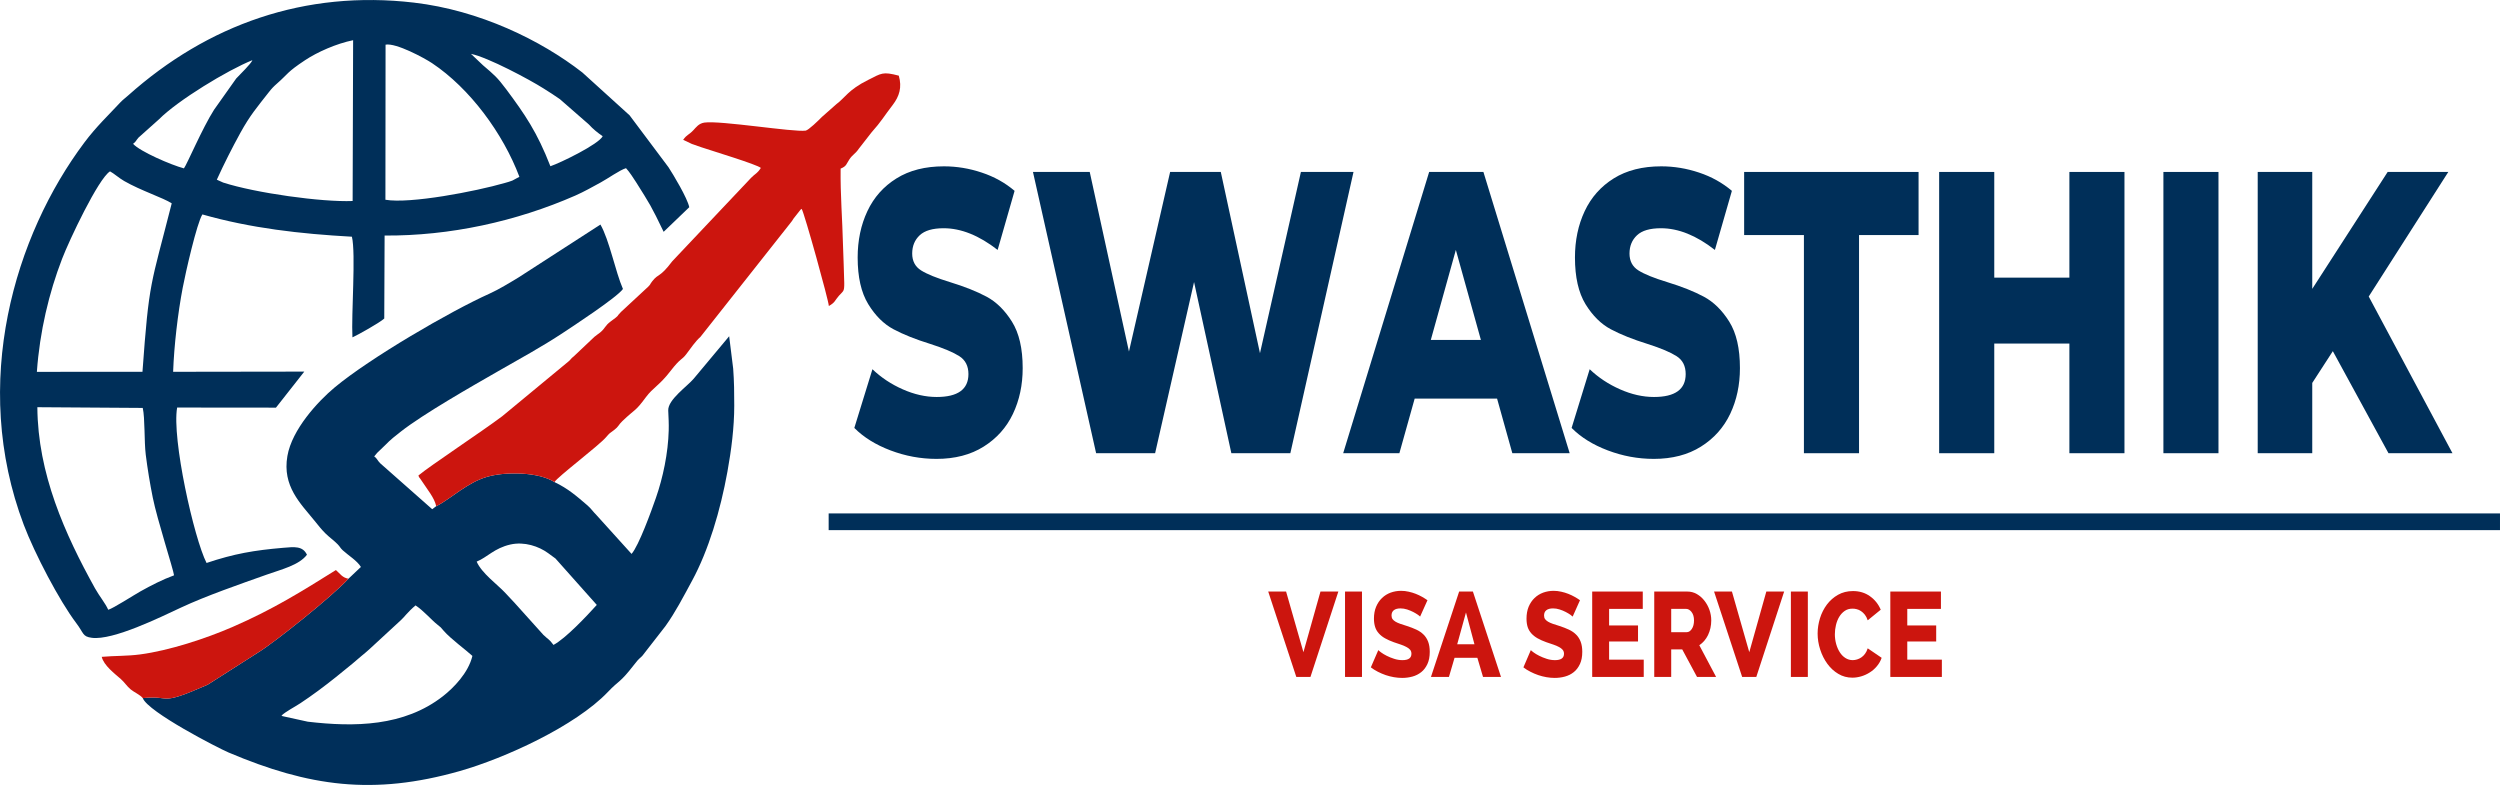
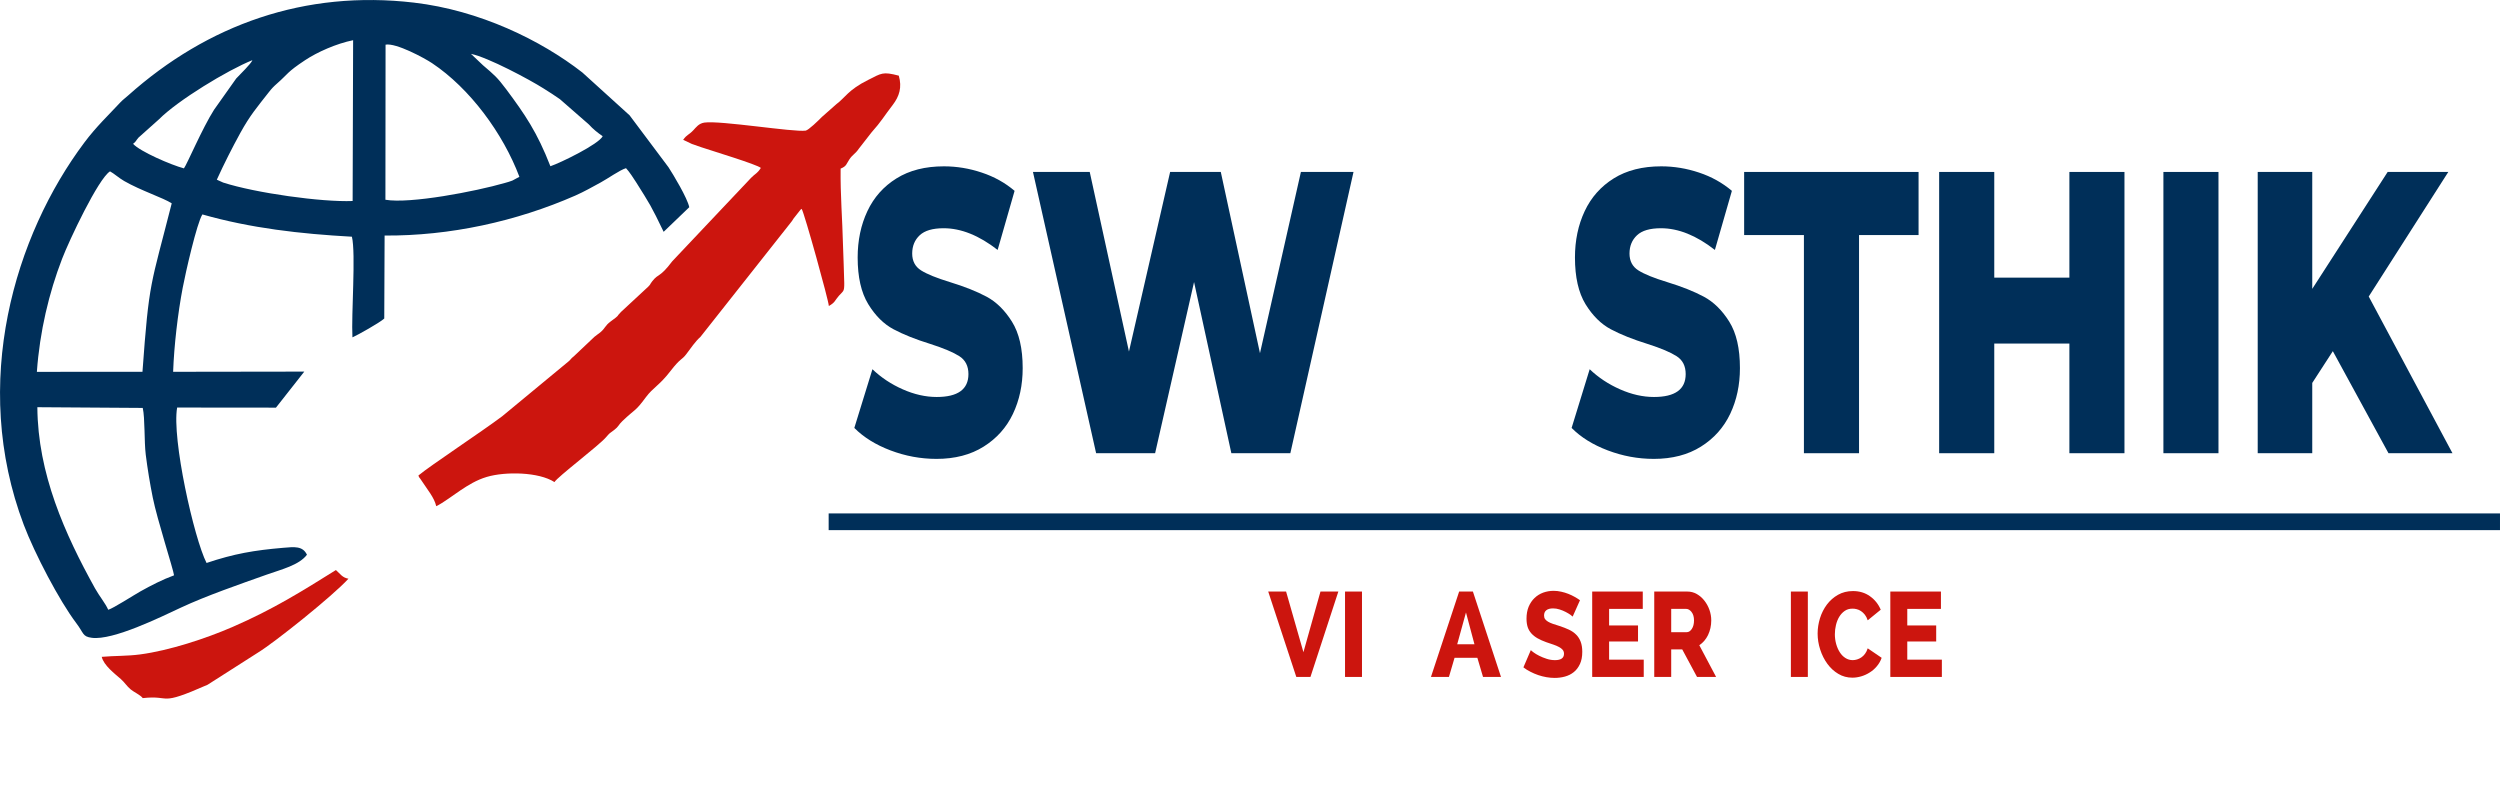
<svg xmlns="http://www.w3.org/2000/svg" xml:space="preserve" width="66.882mm" height="21.001mm" version="1.1" style="shape-rendering:geometricPrecision; text-rendering:geometricPrecision; image-rendering:optimizeQuality; fill-rule:evenodd; clip-rule:evenodd" viewBox="0 0 51614 16207">
  <defs>
    <style type="text/css">
   
    .fil1 {fill:#002F59}
    .fil0 {fill:#002F5A}
    .fil2 {fill:#CC150E}
    .fil3 {fill:#002F59;fill-rule:nonzero}
    .fil4 {fill:#CC150E;fill-rule:nonzero}
   
  </style>
  </defs>
  <g id="Layer_x0020_1">
    <g id="_890316128">
-       <path class="fil0" d="M5810 14775c86,-84 273,-178 392,-257 125,-83 229,-156 364,-255 260,-192 474,-367 709,-560 65,-54 117,-100 176,-150 77,-66 119,-96 176,-150l646 -596c69,-60 143,-171 306,-308 163,106 340,311 449,395 81,64 63,48 135,132 137,159 470,404 590,516 -83,351 -392,663 -607,831 -803,628 -1829,640 -2791,527l-525 -115c-4,-9 -14,-6 -20,-10zm4031 -3180c223,-92 363,-277 696,-353 291,-65 587,38 778,177 48,34 121,87 153,112l853 958c-217,240 -642,691 -894,826 -93,-125 -104,-107 -209,-208l-590 -656c-74,-77 -127,-135 -201,-215 -157,-168 -484,-403 -586,-641zm-2647 353c-331,362 -1523,1314 -1866,1524l-1042 665c-1044,460 -727,209 -1339,276 110,288 1557,1032 1772,1123 1662,704 2987,889 4767,385 937,-266 2394,-932 3063,-1634 241,-254 240,-174 538,-558 74,-95 75,-98 171,-185l481 -618c206,-288 359,-586 551,-940 337,-622 583,-1445 728,-2247 80,-442 141,-913 141,-1365 1,-258 -3,-506 -22,-763l-83 -669 -730 874c-136,162 -537,435 -528,659 6,147 14,260 10,411 -12,470 -119,976 -264,1392 -96,277 -354,988 -503,1158l-725 -802c-67,-66 -111,-135 -185,-199 -222,-190 -397,-346 -682,-482 -321,-209 -1011,-221 -1396,-107 -213,63 -386,172 -544,277 -143,96 -367,265 -501,328l-83 62 -1072 -947c-64,-63 -59,-94 -125,-143 49,-65 65,-80 128,-138 206,-192 127,-144 422,-375 466,-365 1466,-935 1996,-1239 458,-262 923,-516 1349,-798 155,-102 1123,-735 1240,-907 -156,-357 -281,-1012 -465,-1330l-1686 1089c-169,103 -421,256 -603,337 -807,362 -2477,1334 -3204,1942 -339,284 -876,862 -970,1412 -107,622 268,974 565,1341 80,98 131,166 220,255 86,85 169,140 251,223 54,55 52,75 108,127 117,107 295,213 374,343l-257 243z" />
      <path class="fil1" d="M3009 9388c37,297 87,597 145,886 90,450 423,1476 439,1604 -243,89 -470,207 -693,331 -141,79 -565,353 -666,380 -58,-133 -181,-278 -273,-443 -624,-1124 -1181,-2367 -1190,-3739l2176 15c48,217 28,694 62,966zm-2248 -1711c59,-834 250,-1631 520,-2332 145,-379 748,-1657 990,-1807 79,41 181,135 292,199 348,200 808,347 982,461 -438,1727 -466,1576 -604,3478l-2180 1zm3715 -3967c152,-334 314,-653 484,-963 204,-371 349,-535 587,-840 61,-79 100,-119 174,-184 231,-202 197,-229 580,-482 247,-164 640,-340 989,-411l-10 3320c-636,26 -2004,-165 -2673,-381l-131 -59zm3484 -2788c217,-41 808,280 960,382 779,519 1465,1449 1803,2346l-145 78c-51,20 -101,34 -154,49 -609,176 -1960,435 -2467,347l3 -3202zm-5213 2047c67,-50 53,-61 112,-128l422 -377c391,-393 1418,-1017 1930,-1222 -27,74 -250,287 -335,379l-457 645c-244,383 -560,1130 -622,1210 -265,-70 -911,-350 -1050,-507zm8616 463c-273,-702 -524,-1067 -910,-1586 -191,-255 -251,-301 -481,-498l-249 -236c353,72 1210,531 1497,713 107,68 253,159 339,222l599 523c81,91 185,175 285,242 -82,166 -873,551 -1080,620zm-5026 8021c-88,-185 -261,-163 -493,-143 -594,51 -1009,121 -1580,313 -258,-505 -721,-2571 -607,-3209l2040 2 585 -744 -2708 4c19,-537 97,-1209 198,-1736 58,-307 291,-1332 406,-1513 1001,285 2020,401 3087,460 84,350 -15,1603 11,2078 106,-46 569,-306 657,-389l7 -1713c1344,9 2717,-290 3939,-826 186,-82 350,-177 522,-270 145,-78 395,-257 523,-295 63,66 157,208 209,291 287,458 303,472 568,1023l529 -508c-37,-186 -333,-679 -429,-825l-803 -1072 -976 -885c-857,-667 -2119,-1283 -3477,-1442 -2247,-263 -4258,451 -5901,1918 -62,56 -108,87 -157,139 -256,273 -508,514 -743,828 -1438,1915 -2363,4965 -1253,7898 224,591 732,1563 1081,2025 163,215 127,280 323,306 438,58 1423,-429 1839,-623 519,-243 1225,-487 1774,-682 308,-109 666,-195 829,-410z" />
-       <path class="fil2" d="M9006 10451c134,-63 358,-232 501,-328 158,-105 331,-214 544,-277 385,-114 1075,-102 1396,107 62,-107 909,-747 1061,-922 96,-110 66,-73 172,-154 96,-73 85,-103 170,-184 282,-269 256,-183 485,-493 148,-199 279,-243 503,-534 219,-284 229,-222 329,-352 98,-128 181,-258 295,-360l1849 -2340c41,-48 35,-46 74,-104l119 -151c41,-46 3,-17 47,-47 61,106 553,1878 561,2006 135,-77 118,-110 207,-211 91,-104 113,-79 111,-263 -4,-263 -19,-516 -26,-788 -12,-509 -56,-1043 -49,-1575 125,-50 116,-94 181,-191 71,-105 119,-108 195,-220l261 -335c208,-233 252,-326 440,-570 134,-176 194,-361 124,-603 -337,-88 -354,-51 -636,90 -408,203 -477,370 -653,499l-298 263c-69,71 -277,274 -336,283 -247,36 -1763,-214 -2091,-166 -116,17 -173,100 -225,155 -102,109 -132,86 -213,201l180 85c67,24 127,46 195,68 230,78 1147,354 1229,427 -80,123 -103,105 -201,204l-1627 1722c-267,353 -278,240 -415,415 -58,74 -20,49 -89,117l-554 514c-124,125 1,39 -215,198 -121,89 -107,137 -216,227 -47,39 -76,52 -119,90l-425 402c-69,55 -45,47 -105,102l-1374 1136c-420,316 -1490,1022 -1730,1223 17,55 8,21 39,68 154,234 288,386 329,566z" />
+       <path class="fil2" d="M9006 10451c134,-63 358,-232 501,-328 158,-105 331,-214 544,-277 385,-114 1075,-102 1396,107 62,-107 909,-747 1061,-922 96,-110 66,-73 172,-154 96,-73 85,-103 170,-184 282,-269 256,-183 485,-493 148,-199 279,-243 503,-534 219,-284 229,-222 329,-352 98,-128 181,-258 295,-360l1849 -2340c41,-48 35,-46 74,-104l119 -151c41,-46 3,-17 47,-47 61,106 553,1878 561,2006 135,-77 118,-110 207,-211 91,-104 113,-79 111,-263 -4,-263 -19,-516 -26,-788 -12,-509 -56,-1043 -49,-1575 125,-50 116,-94 181,-191 71,-105 119,-108 195,-220l261 -335c208,-233 252,-326 440,-570 134,-176 194,-361 124,-603 -337,-88 -354,-51 -636,90 -408,203 -477,370 -653,499l-298 263c-69,71 -277,274 -336,283 -247,36 -1763,-214 -2091,-166 -116,17 -173,100 -225,155 -102,109 -132,86 -213,201l180 85c67,24 127,46 195,68 230,78 1147,354 1229,427 -80,123 -103,105 -201,204l-1627 1722c-267,353 -278,240 -415,415 -58,74 -20,49 -89,117l-554 514c-124,125 1,39 -215,198 -121,89 -107,137 -216,227 -47,39 -76,52 -119,90l-425 402c-69,55 -45,47 -105,102l-1374 1136c-420,316 -1490,1022 -1730,1223 17,55 8,21 39,68 154,234 288,386 329,566" />
      <path class="fil2" d="M2947 14413c612,-67 295,184 1339,-276l1042 -665c343,-210 1535,-1162 1866,-1524 -128,-22 -167,-98 -259,-179 -696,435 -1300,813 -2132,1174 -550,239 -1306,488 -1910,568 -270,36 -519,26 -793,50 41,177 272,351 395,459 83,74 116,140 202,213 68,57 200,114 250,180z" />
      <path class="fil3" d="M19333 9474c-326,0 -642,-59 -948,-175 -306,-116 -555,-271 -747,-464l374 -1212c180,172 388,310 626,415 237,105 471,158 701,158 436,0 655,-158 655,-473 0,-166 -63,-289 -187,-369 -125,-80 -325,-165 -600,-253 -303,-94 -556,-195 -759,-303 -203,-108 -377,-281 -522,-518 -146,-238 -219,-559 -219,-963 0,-354 67,-673 201,-958 134,-285 334,-510 601,-676 266,-166 592,-249 979,-249 264,0 525,43 781,129 257,85 483,211 678,377l-350 1220c-383,-299 -755,-448 -1115,-448 -226,0 -390,48 -494,145 -103,97 -155,222 -155,377 0,155 61,271 184,349 123,77 320,157 592,240 306,94 560,195 761,303 201,108 375,279 522,514 148,236 222,555 222,959 0,348 -67,663 -201,945 -134,282 -336,508 -604,676 -268,169 -593,254 -976,254z" />
      <polygon id="1" class="fil3" points="27944,3550 26640,9357 25422,9357 24652,5823 23848,9357 22630,9357 21326,3550 22498,3550 23308,7258 24158,3550 25204,3550 26013,7292 26858,3550 " />
-       <path id="2" class="fil3" d="M30908 8229l-1701 0 -316 1128 -1160 0 1775 -5807 1120 0 1781 5807 -1184 0 -315 -1128zm-334 -1211l-517 -1858 -517 1858 1034 0z" />
      <path id="3" class="fil3" d="M34142 9474c-326,0 -642,-59 -948,-175 -307,-116 -556,-271 -747,-464l373 -1212c180,172 389,310 627,415 237,105 471,158 700,158 437,0 655,-158 655,-473 0,-166 -62,-289 -187,-369 -124,-80 -324,-165 -600,-253 -302,-94 -555,-195 -758,-303 -203,-108 -377,-281 -523,-518 -145,-238 -218,-559 -218,-963 0,-354 67,-673 201,-958 134,-285 334,-510 600,-676 266,-166 593,-249 980,-249 264,0 524,43 781,129 256,85 482,211 678,377l-351 1220c-383,-299 -754,-448 -1114,-448 -226,0 -391,48 -494,145 -103,97 -155,222 -155,377 0,155 61,271 184,349 122,77 319,157 591,240 307,94 560,195 761,303 201,108 376,279 523,514 148,236 221,555 221,959 0,348 -67,663 -201,945 -134,282 -335,508 -603,676 -268,169 -593,254 -976,254z" />
      <polygon id="4" class="fil3" points="37243,4853 36009,4853 36009,3550 39610,3550 39610,4853 38381,4853 38381,9357 37243,9357 " />
      <polygon id="5" class="fil3" points="43861,3550 43861,9357 42724,9357 42724,7093 41173,7093 41173,9357 40035,9357 40035,3550 41173,3550 41173,5732 42724,5732 42724,3550 " />
      <polygon id="6" class="fil3" points="44665,3550 45802,3550 45802,9357 44665,9357 " />
      <polygon id="7" class="fil3" points="48163,7250 47738,7906 47738,9357 46612,9357 46612,3550 47738,3550 47738,5964 49295,3550 50547,3550 48904,6122 50633,9357 49312,9357 " />
      <rect class="fil1" x="17108" y="10600" width="34506" height="345" />
      <polygon class="fil4" points="26552,12213 26910,13465 27262,12213 27631,12213 27055,13976 26763,13976 26183,12213 " />
      <polygon id="1" class="fil4" points="27769,13976 27769,12213 28119,12213 28119,13976 " />
-       <path id="2" class="fil4" d="M29319 12730c-5,-7 -21,-19 -46,-38 -26,-18 -58,-37 -96,-57 -39,-20 -81,-37 -126,-52 -46,-15 -91,-22 -137,-22 -59,0 -105,12 -137,37 -32,25 -48,61 -48,109 0,30 7,55 21,75 14,20 35,37 61,53 26,16 59,30 98,44 39,13 84,28 135,44 73,23 138,49 197,76 58,27 108,61 149,102 41,40 73,90 95,148 22,58 33,127 33,208 0,100 -16,184 -48,252 -32,69 -74,125 -127,167 -53,42 -113,73 -182,92 -69,19 -140,28 -212,28 -56,0 -112,-5 -170,-15 -58,-10 -114,-24 -170,-43 -55,-19 -109,-42 -162,-69 -52,-26 -100,-57 -145,-91l154 -356c7,9 26,24 58,48 31,23 69,46 115,69 45,23 96,44 153,62 57,19 115,28 173,28 124,0 185,-44 185,-132 0,-33 -9,-60 -27,-82 -19,-22 -44,-41 -77,-58 -33,-18 -71,-34 -115,-49 -44,-15 -93,-31 -145,-49 -70,-25 -130,-52 -181,-81 -52,-29 -94,-63 -128,-101 -35,-38 -60,-82 -76,-131 -16,-50 -25,-108 -25,-174 0,-93 15,-175 45,-246 30,-71 70,-131 122,-180 51,-49 110,-86 178,-111 67,-24 139,-37 214,-37 54,0 107,6 158,18 51,11 100,26 146,44 46,18 90,39 131,62 41,23 78,47 111,70l-152 338z" />
      <path id="3" class="fil4" d="M29543 13976l582 -1763 284 0 580 1763 -371 0 -117 -395 -471 0 -116 395 -371 0zm723 -1331l-181 656 356 0 -175 -656z" />
      <path id="4" class="fil4" d="M32469 12730c-6,-7 -22,-19 -47,-38 -26,-18 -58,-37 -96,-57 -38,-20 -80,-37 -126,-52 -45,-15 -91,-22 -136,-22 -60,0 -106,12 -138,37 -32,25 -48,61 -48,109 0,30 7,55 21,75 15,20 35,37 61,53 27,16 59,30 98,44 39,13 85,28 136,44 72,23 138,49 196,76 58,27 108,61 149,102 41,40 73,90 95,148 22,58 33,127 33,208 0,100 -16,184 -48,252 -32,69 -74,125 -127,167 -52,42 -113,73 -182,92 -69,19 -140,28 -212,28 -56,0 -112,-5 -170,-15 -57,-10 -114,-24 -169,-43 -56,-19 -110,-42 -162,-69 -53,-26 -101,-57 -145,-91l153 -356c7,9 26,24 58,48 31,23 69,46 115,69 45,23 97,44 153,62 57,19 115,28 173,28 124,0 186,-44 186,-132 0,-33 -10,-60 -28,-82 -19,-22 -44,-41 -77,-58 -33,-18 -71,-34 -115,-49 -44,-15 -92,-31 -145,-49 -70,-25 -130,-52 -181,-81 -51,-29 -94,-63 -128,-101 -34,-38 -60,-82 -76,-131 -16,-50 -24,-108 -24,-174 0,-93 15,-175 44,-246 30,-71 71,-131 122,-180 51,-49 111,-86 178,-111 68,-24 139,-37 214,-37 54,0 107,6 158,18 51,11 100,26 146,44 46,18 90,39 131,62 42,23 78,47 111,70l-151 338z" />
      <polygon id="5" class="fil4" points="33936,13619 33936,13976 32872,13976 32872,12213 33916,12213 33916,12571 33221,12571 33221,12913 33818,12913 33818,13244 33221,13244 33221,13619 " />
      <path id="6" class="fil4" d="M34153 13976l0 -1763 682 0c72,0 137,17 198,52 60,35 112,80 156,137 44,56 79,120 104,191 25,71 37,143 37,216 0,55 -6,107 -17,158 -11,50 -28,98 -49,143 -21,44 -47,84 -78,120 -30,36 -65,66 -103,91l347 655 -394 0 -305 -568 -228 0 0 568 -350 0zm350 -924l320 0c41,0 76,-22 106,-68 30,-45 45,-104 45,-175 0,-73 -17,-131 -51,-174 -34,-43 -71,-64 -111,-64l-309 0 0 481z" />
-       <polygon id="7" class="fil4" points="35757,12213 36115,13465 36467,12213 36835,12213 36260,13976 35968,13976 35388,12213 " />
      <polygon id="8" class="fil4" points="36974,13976 36974,12213 37324,12213 37324,13976 " />
      <path id="9" class="fil4" d="M37526 13080c0,-106 17,-212 49,-317 33,-105 81,-199 143,-282 63,-83 139,-150 229,-201 91,-51 193,-77 309,-77 134,0 252,36 351,107 100,71 174,164 222,278l-269 219c-15,-47 -35,-85 -59,-116 -24,-31 -51,-55 -79,-74 -29,-19 -58,-33 -89,-40 -30,-8 -59,-11 -86,-11 -63,0 -117,15 -162,47 -45,31 -83,72 -113,122 -30,49 -52,106 -67,168 -15,63 -23,127 -23,192 0,69 9,136 27,201 18,64 43,121 75,171 32,50 70,89 116,118 45,29 96,44 151,44 29,0 58,-5 89,-14 30,-9 60,-23 88,-42 29,-19 54,-44 77,-75 23,-30 41,-68 55,-113l288 196c-22,65 -56,123 -99,174 -43,52 -93,95 -148,129 -55,35 -114,62 -176,80 -62,18 -123,27 -182,27 -105,0 -202,-26 -289,-78 -88,-52 -163,-121 -226,-207 -63,-86 -113,-184 -148,-293 -36,-110 -54,-221 -54,-333z" />
      <polygon id="10" class="fil4" points="40091,13619 40091,13976 39027,13976 39027,12213 40072,12213 40072,12571 39377,12571 39377,12913 39974,12913 39974,13244 39377,13244 39377,13619 " />
    </g>
  </g>
</svg>